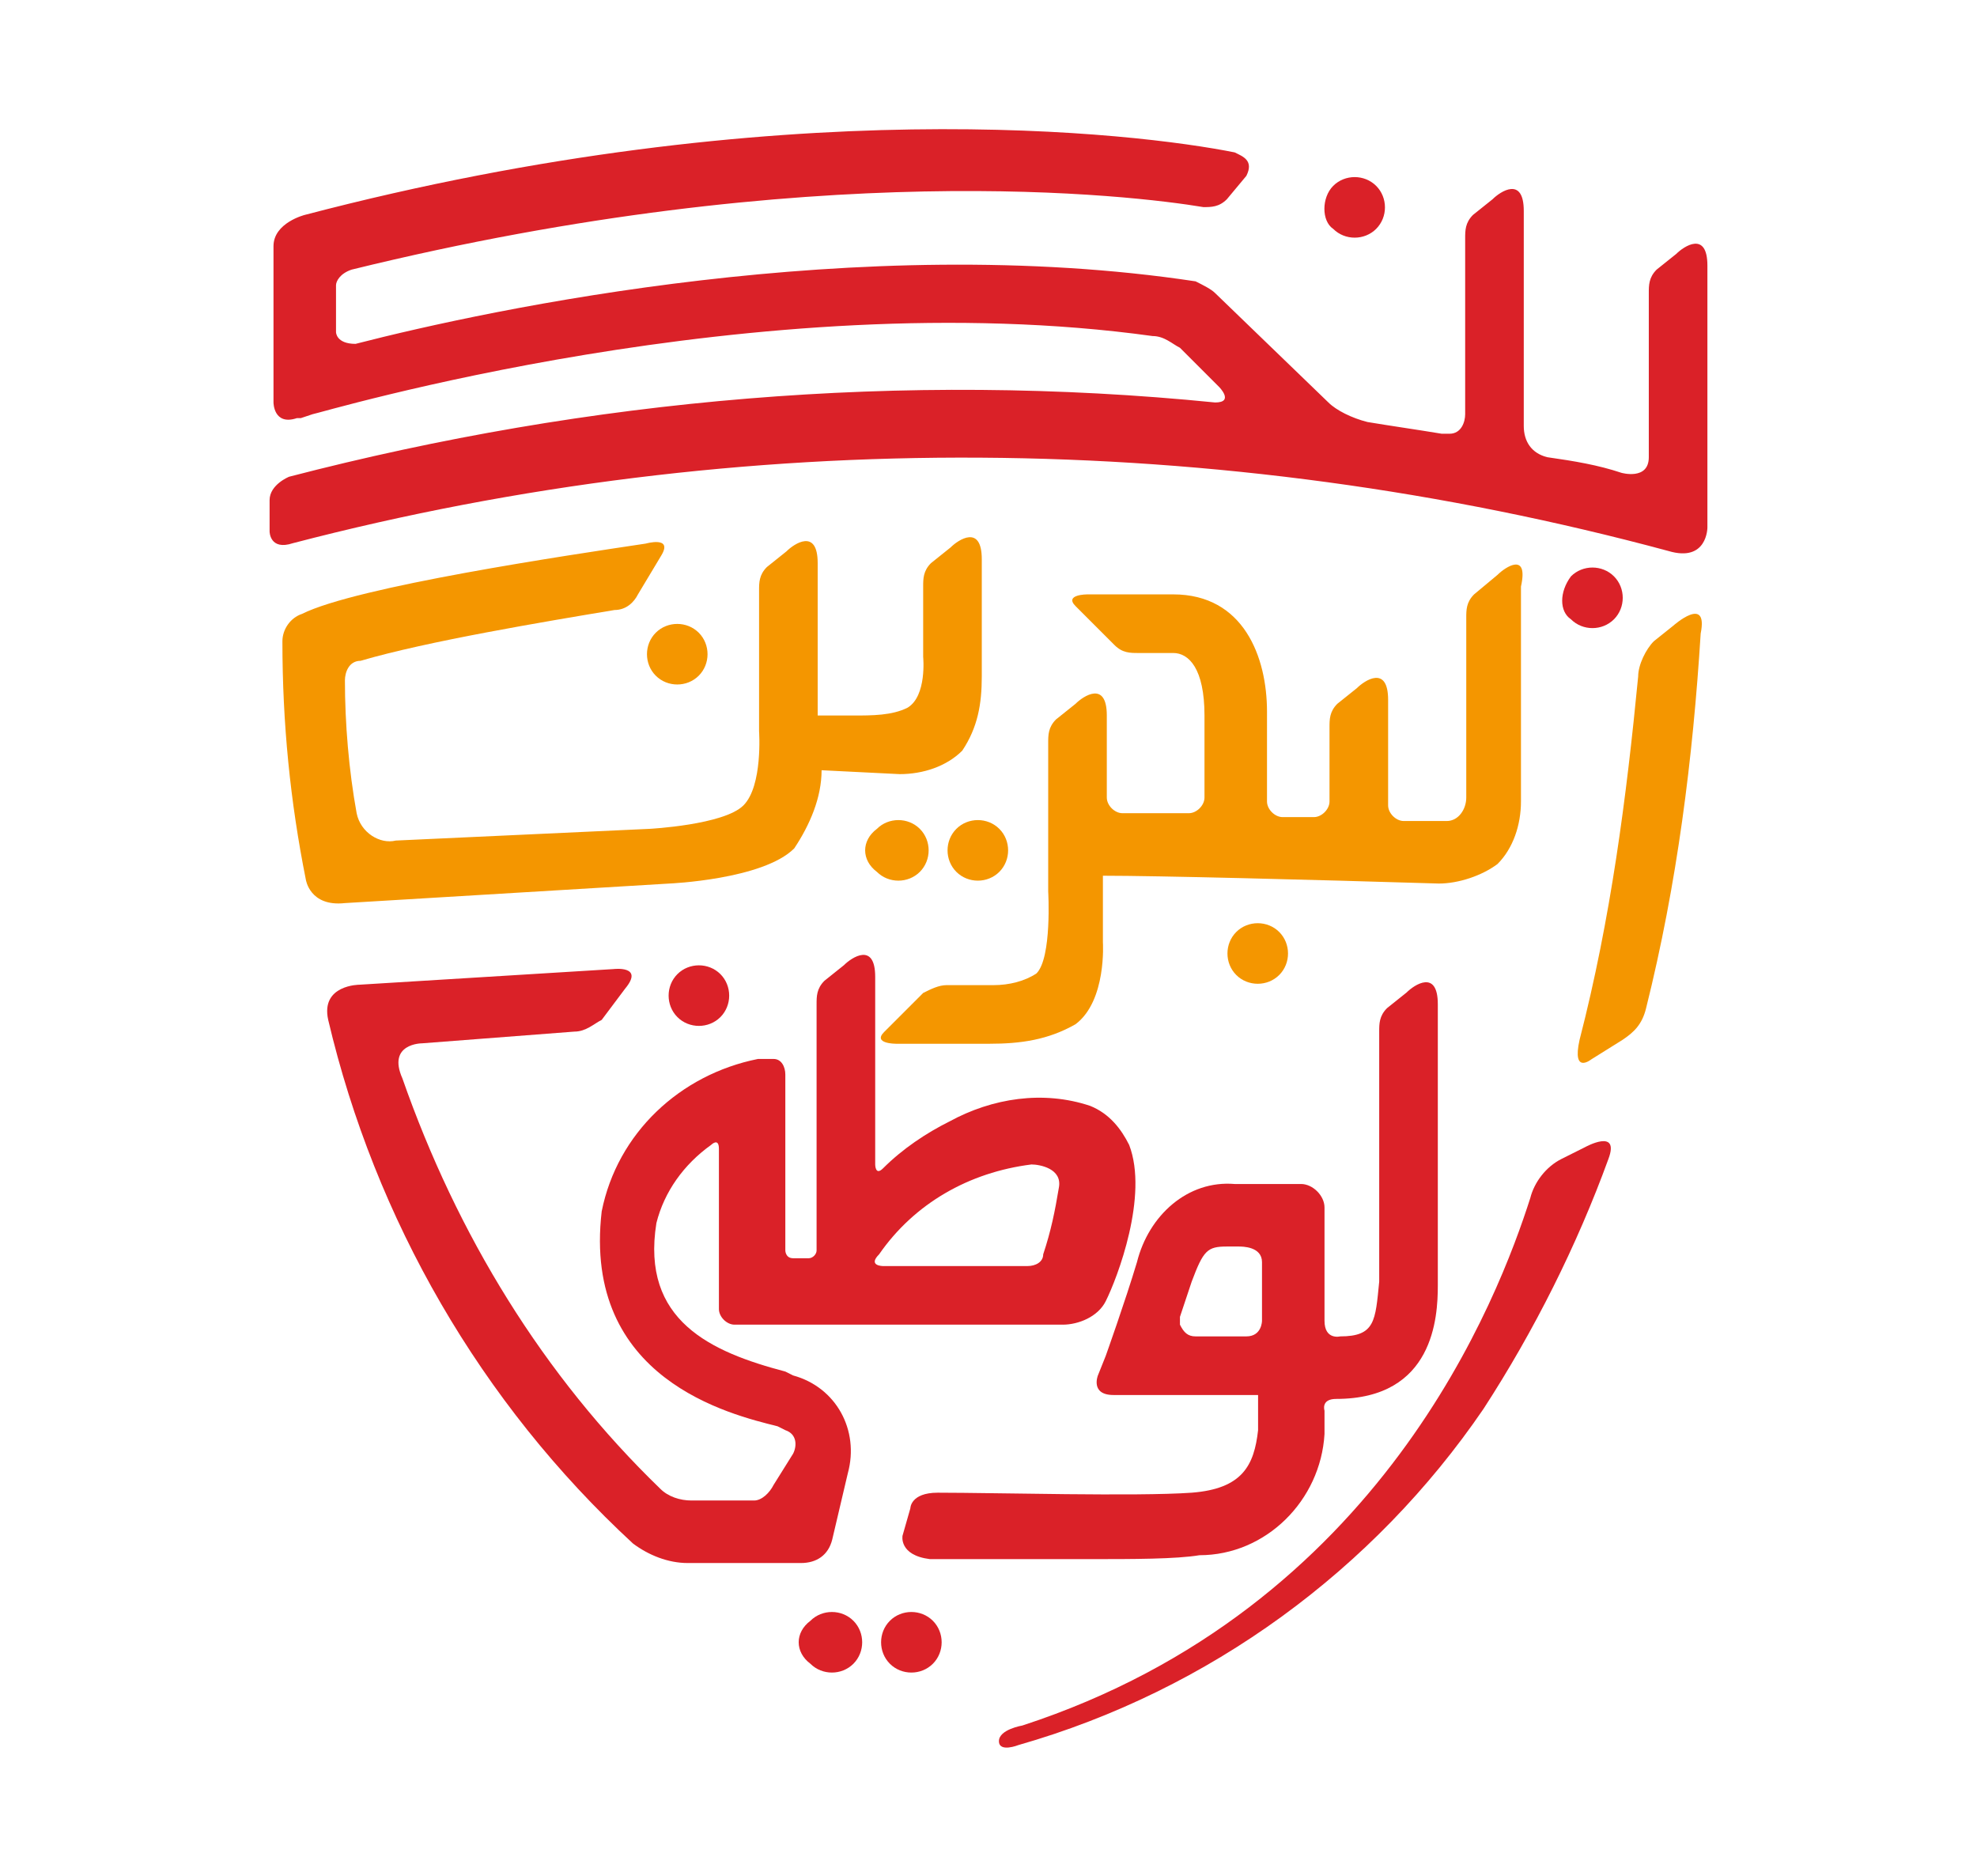
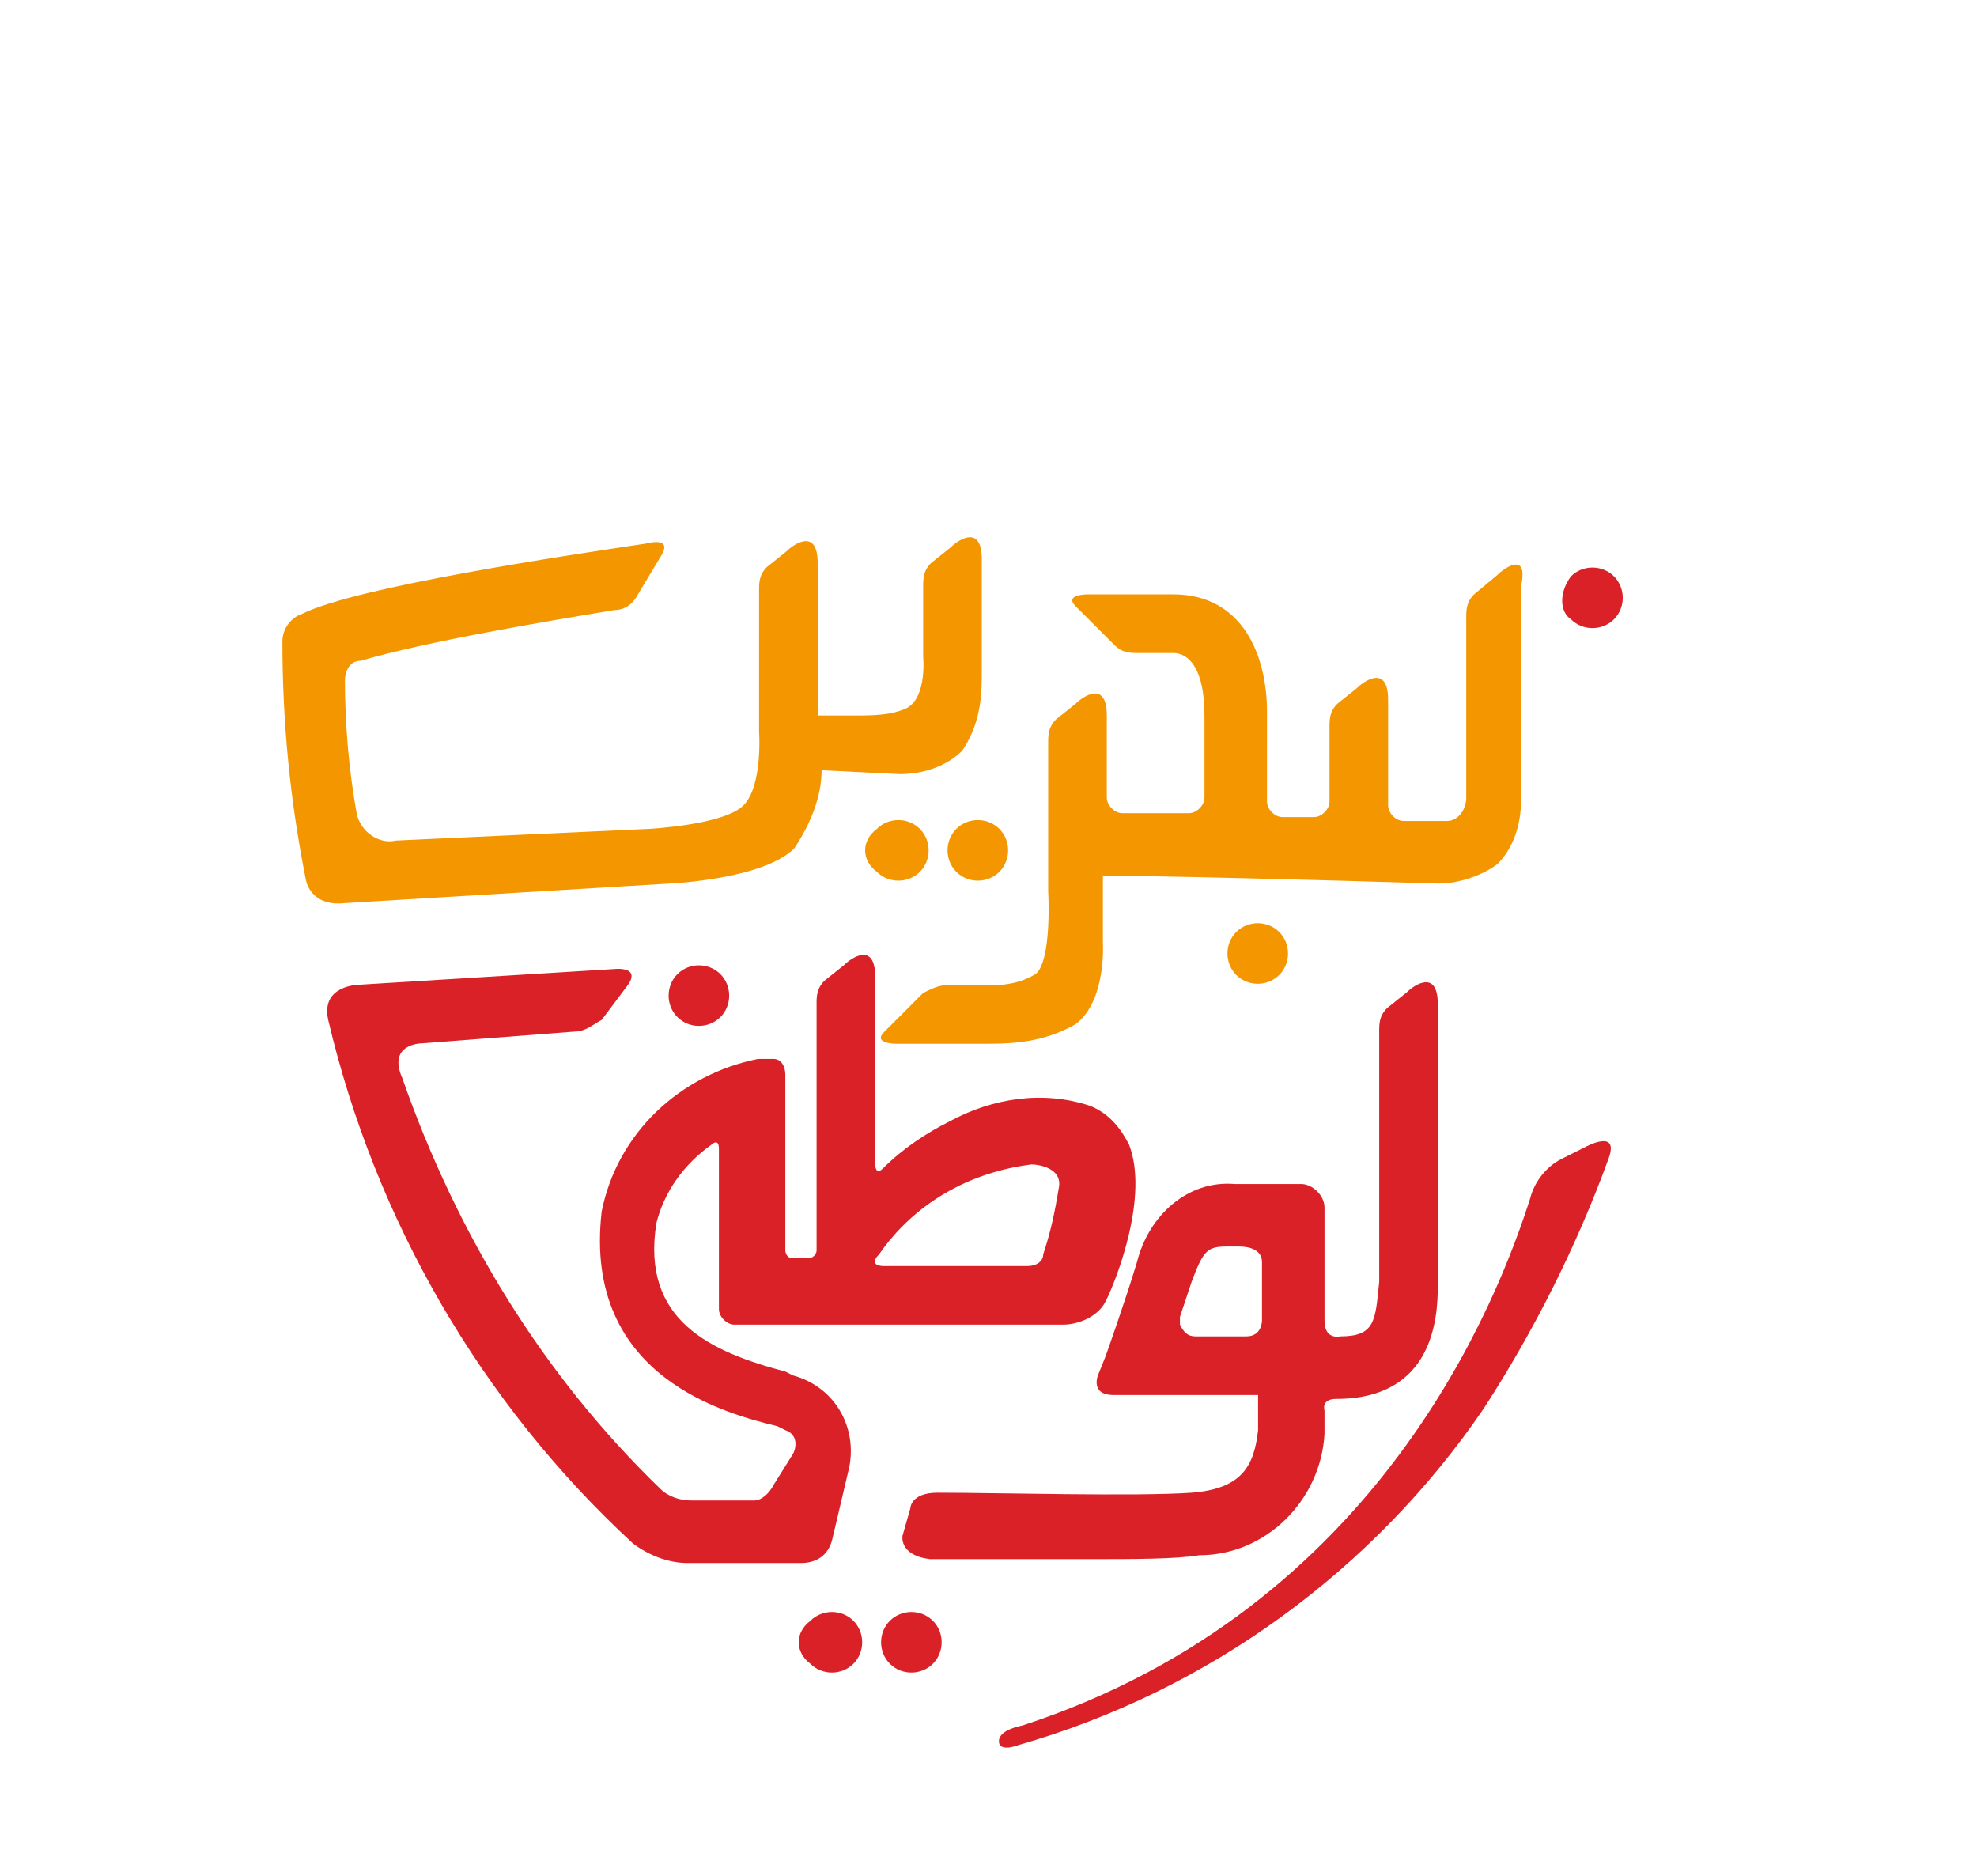
<svg xmlns="http://www.w3.org/2000/svg" version="1.1" id="men-icon2" x="0px" y="0px" width="50.6px" height="48px" viewBox="0 0 50.6 48" style="enable-background:new 0 0 50.6 48;" xml:space="preserve">
  <style type="text/css">
	.st0{fill:#DA2128;}
	.st1{fill:#F49600;}
</style>
  <g>
    <g id="Group_37" transform="translate(102.667 32.058)">
      <path id="Path_14" class="st0" d="M-76.5,12.1c9.2-3,12.2-11,13-13.5c0.1-0.4,0.4-0.8,0.8-1l0.6-0.3c0,0,0.9-0.5,0.6,0.3    C-62.3-0.2-63.4,2-64.7,4c-2.8,4.1-7,7.2-11.9,8.6c0,0-0.5,0.2-0.5-0.1S-76.5,12.1-76.5,12.1z" />
    </g>
    <g id="Group_40" transform="translate(112.422 1.157)">
      <g id="Group_39" transform="translate(0 0)">
        <g id="Group_38" transform="translate(0)">
-           <path id="Rectangle_11" class="st0" d="M-78.3,3.6L-78.3,3.6c0.3-0.3,0.8-0.3,1.1,0l0,0c0.3,0.3,0.3,0.8,0,1.1l0,0      c-0.3,0.3-0.8,0.3-1.1,0l0,0C-78.6,4.5-78.6,3.9-78.3,3.6z" />
-         </g>
+           </g>
      </g>
    </g>
    <g id="Group_43" transform="translate(90.984 15.292)">
      <g id="Group_42" transform="translate(0 0)">
        <g id="Group_41" transform="translate(0)">
-           <path id="Rectangle_12" class="st1" d="M-74.2,0.9L-74.2,0.9c0.3-0.3,0.8-0.3,1.1,0l0,0c0.3,0.3,0.3,0.8,0,1.1l0,0      c-0.3,0.3-0.8,0.3-1.1,0l0,0C-74.5,1.7-74.5,1.2-74.2,0.9z" />
-         </g>
+           </g>
      </g>
    </g>
    <g id="Group_46" transform="translate(91.738 26.129)">
      <g id="Group_45" transform="translate(0 0)">
        <g id="Group_44" transform="translate(0)">
          <path id="Rectangle_13" class="st0" d="M-74.4-1.2L-74.4-1.2c0.3-0.3,0.8-0.3,1.1,0l0,0c0.3,0.3,0.3,0.8,0,1.1l0,0      c-0.3,0.3-0.8,0.3-1.1,0l0,0C-74.7-0.4-74.7-0.9-74.4-1.2z" />
        </g>
      </g>
    </g>
    <g id="Group_49" transform="translate(97.943 21.512)">
      <g id="Group_48" transform="translate(0 0)">
        <g id="Group_47" transform="translate(0)">
          <path id="Rectangle_14" class="st1" d="M-75.5-0.3L-75.5-0.3c0.3-0.3,0.8-0.3,1.1,0l0,0c0.3,0.3,0.3,0.8,0,1.1l0,0      c-0.3,0.3-0.8,0.3-1.1,0l0,0C-75.9,0.5-75.9,0-75.5-0.3z" />
        </g>
      </g>
    </g>
    <g id="Group_52" transform="translate(100.577 21.512)">
      <g id="Group_51" transform="translate(0 0)">
        <g id="Group_50" transform="translate(0)">
          <path id="Rectangle_15" class="st1" d="M-76.1-0.3L-76.1-0.3c0.3-0.3,0.8-0.3,1.1,0l0,0c0.3,0.3,0.3,0.8,0,1.1l0,0      c-0.3,0.3-0.8,0.3-1.1,0l0,0C-76.4,0.5-76.4,0-76.1-0.3z" />
        </g>
      </g>
    </g>
    <g id="Group_55" transform="translate(95.842 46.578)">
      <g id="Group_54" transform="translate(0 0)">
        <g id="Group_53">
          <path id="Rectangle_16" class="st0" d="M-75.1-5.1L-75.1-5.1c0.3-0.3,0.8-0.3,1.1,0l0,0c0.3,0.3,0.3,0.8,0,1.1l0,0      c-0.3,0.3-0.8,0.3-1.1,0l0,0C-75.5-4.3-75.5-4.8-75.1-5.1z" />
        </g>
      </g>
    </g>
    <g id="Group_58" transform="translate(98.476 46.578)">
      <g id="Group_57" transform="translate(0 0)">
        <g id="Group_56" transform="translate(0)">
          <path id="Rectangle_17" class="st0" d="M-75.7-5.1L-75.7-5.1c0.3-0.3,0.8-0.3,1.1,0l0,0c0.3,0.3,0.3,0.8,0,1.1l0,0      c-0.3,0.3-0.8,0.3-1.1,0l0,0C-76-4.3-76-4.8-75.7-5.1z" />
        </g>
      </g>
    </g>
    <g id="Group_61" transform="translate(120.008 13.549)">
      <g id="Group_60" transform="translate(0 0)">
        <g id="Group_59" transform="translate(0)">
          <path id="Rectangle_18" class="st0" d="M-79.8,1.2L-79.8,1.2c0.3-0.3,0.8-0.3,1.1,0l0,0c0.3,0.3,0.3,0.8,0,1.1l0,0      c-0.3,0.3-0.8,0.3-1.1,0l0,0C-80.1,2.1-80.1,1.6-79.8,1.2z" />
        </g>
      </g>
    </g>
-     <path id="Path_15" class="st0" d="M43.7,13.5V6.8c0,0,0,0,0,0c0-0.9-0.6-0.5-0.8-0.3l0,0l0,0l0,0l-0.5,0.4   c-0.2,0.2-0.2,0.4-0.2,0.6v4.2c0,0.6-0.7,0.4-0.7,0.4c-0.6-0.2-1.2-0.3-1.9-0.4c-0.4-0.1-0.6-0.4-0.6-0.8V5.4c0,0,0,0,0,0   c0-0.9-0.6-0.5-0.8-0.3l0,0l0,0l0,0l-0.5,0.4c-0.2,0.2-0.2,0.4-0.2,0.6v4.5c0,0.2-0.1,0.5-0.4,0.5c-0.1,0-0.1,0-0.2,0   c-0.6-0.1-1.3-0.2-1.9-0.3c-0.4-0.1-0.8-0.3-1-0.5l-2.9-2.8c-0.1-0.1-0.3-0.2-0.5-0.3c-8.6-1.3-18,0.7-21.5,1.6h0   C8.6,8.8,8.6,8.5,8.6,8.5l0,0V7.3c0-0.1,0.1-0.3,0.4-0.4c11.8-2.9,20-1.9,21.8-1.6c0.2,0,0.4,0,0.6-0.2l0.5-0.6   c0.2-0.4-0.1-0.5-0.3-0.6C29.1,3.4,20,2.3,7.8,5.5h0c0,0-0.8,0.2-0.8,0.8v4l0,0c0,0,0,0.6,0.6,0.4c0,0,0.1,0,0.1,0L8,10.6   c0.1,0,11.4-3.4,21.5-2c0.3,0,0.5,0.2,0.7,0.3l1,1c0,0,0.4,0.4-0.1,0.4c-8-0.8-16-0.1-23.7,1.9c0,0-0.5,0.2-0.5,0.6v0.8   c0,0,0,0.5,0.6,0.3c11.5-3,23.7-2.9,35.2,0.2C43.7,14.4,43.7,13.5,43.7,13.5z" />
    <path id="Path_16" class="st0" d="M34.2,35.8c2.5,0,2.6-2.1,2.6-2.9c0-1,0-5.8,0-6.3l0,0l0-0.9c0,0,0,0,0,0c0-0.9-0.6-0.5-0.8-0.3   l0,0l0,0l0,0l-0.5,0.4c-0.2,0.2-0.2,0.4-0.2,0.6l0,0.7c0,2.5,0,5,0,5.7c-0.1,1-0.1,1.4-1,1.4c0,0-0.4,0.1-0.4-0.4v-2.9   c0-0.3-0.3-0.6-0.6-0.6c0,0,0,0,0,0h-1.7c-1.2-0.1-2.2,0.8-2.5,2c-0.3,1-0.8,2.4-0.8,2.4l-0.2,0.5c0,0-0.2,0.5,0.4,0.5h3.7v0.9   c-0.1,0.9-0.4,1.5-1.7,1.6c-1.4,0.1-5,0-6.5,0c-0.7,0-0.7,0.4-0.7,0.4l-0.2,0.7c0,0-0.1,0.5,0.7,0.6c1,0,2.6,0,4.1,0   c1.1,0,2.2,0,2.8-0.1c1.7,0,3.1-1.4,3.2-3.1c0,0,0,0,0,0v-0.6C33.9,36.1,33.8,35.8,34.2,35.8z M32.3,32.3v1.5c0,0,0,0.4-0.4,0.4   h-1.3c-0.2,0-0.3-0.1-0.4-0.3c0-0.1,0-0.1,0-0.2c0.1-0.3,0.2-0.6,0.3-0.9c0.3-0.8,0.4-0.9,0.9-0.9h0.3   C31.8,31.9,32.3,31.9,32.3,32.3L32.3,32.3z" />
    <path id="Path_17" class="st0" d="M15.4,26.1l0.6-0.8c0.5-0.6-0.3-0.5-0.3-0.5l-6.5,0.4c0,0-1,0-0.8,0.9c1.2,5.1,3.9,9.8,7.8,13.4   c0.4,0.3,0.9,0.5,1.4,0.5h2.9c0.4,0,0.7-0.2,0.8-0.6l0.4-1.7l0,0c0.3-1.1-0.3-2.2-1.4-2.5c0,0,0,0,0,0l-0.2-0.1   c-1.9-0.5-3.7-1.3-3.3-3.8c0.2-0.8,0.7-1.5,1.4-2c0,0,0.2-0.2,0.2,0.1v4.1l0,0c0,0.2,0.2,0.4,0.4,0.4h8.4c0.4,0,0.9-0.2,1.1-0.6   c0.3-0.6,1.1-2.7,0.6-4c-0.2-0.4-0.5-0.8-1-1c-1.2-0.4-2.5-0.2-3.6,0.4c-0.6,0.3-1.2,0.7-1.7,1.2c-0.2,0.2-0.2-0.1-0.2-0.1v-4.8   c0,0,0,0,0,0c0-0.9-0.6-0.5-0.8-0.3l0,0l0,0l0,0l-0.5,0.4c-0.2,0.2-0.2,0.4-0.2,0.6v6.3c0,0.1-0.1,0.2-0.2,0.2c0,0,0,0,0,0h-0.4   c-0.2,0-0.2-0.2-0.2-0.2v-4.5c0-0.2-0.1-0.4-0.3-0.4l-0.4,0c-2,0.4-3.6,1.9-4,3.9l0,0c-0.5,4.3,3.3,5.2,4.5,5.5l0.2,0.1   c0.3,0.1,0.3,0.4,0.2,0.6L19.8,38c-0.1,0.2-0.3,0.4-0.5,0.4h-1.6c-0.3,0-0.6-0.1-0.8-0.3c-3-2.9-5.2-6.5-6.6-10.5   c-0.4-0.9,0.5-0.9,0.5-0.9l3.9-0.3C15,26.4,15.2,26.2,15.4,26.1z M26.3,32.4h-3.7c0,0-0.4,0-0.1-0.3c0.9-1.3,2.3-2.1,3.9-2.3   c0.2,0,0.8,0.1,0.7,0.6c-0.1,0.6-0.2,1.1-0.4,1.7C26.7,32.3,26.5,32.4,26.3,32.4L26.3,32.4z" />
    <g id="Group_62" transform="translate(79.628 12.911)">
-       <path id="Path_18" class="st1" d="M-36.8,3.1l-0.5,0.4c-0.2,0.2-0.4,0.6-0.4,0.9c-0.3,3.1-0.7,6.2-1.5,9.3    c-0.2,0.9,0.3,0.5,0.3,0.5l0.8-0.5c0.3-0.2,0.5-0.4,0.6-0.8c0.8-3.2,1.2-6.4,1.4-9.6C-35.9,2.3-36.8,3.1-36.8,3.1z" />
      <path id="Path_19" class="st1" d="M-56.6,6.9c0.6,0,1.2-0.2,1.6-0.6c0.4-0.6,0.5-1.2,0.5-1.9V3.6l0,0V1.4c0,0,0,0,0,0    c0-0.9-0.6-0.5-0.8-0.3l0,0l0,0l0,0l-0.5,0.4c-0.2,0.2-0.2,0.4-0.2,0.6v0.6l0,0v1.2c0,0,0.1,1-0.4,1.3c-0.4,0.2-0.9,0.2-1.4,0.2    l-0.9,0V2.8l0,0V1.5c0,0,0,0,0,0c0-0.9-0.6-0.5-0.8-0.3l0,0l0,0l0,0l-0.5,0.4c-0.2,0.2-0.2,0.4-0.2,0.6v1.7l0,0v1.9    c0,0,0.1,1.4-0.4,1.9c-0.5,0.5-2.4,0.6-2.4,0.6l-6.5,0.3c-0.4,0.1-0.9-0.2-1-0.7c0,0,0,0,0,0c-0.2-1.1-0.3-2.3-0.3-3.4    c0-0.2,0.1-0.5,0.4-0.5c1.7-0.5,4.7-1,6.5-1.3c0.3,0,0.5-0.2,0.6-0.4l0.6-1c0.3-0.5-0.4-0.3-0.4-0.3c-2,0.3-7.4,1.1-8.8,1.8    c-0.3,0.1-0.5,0.4-0.5,0.7c0,2.1,0.2,4.1,0.6,6.1c0,0,0.1,0.7,1,0.6l8.3-0.5c0,0,2.4-0.1,3.2-0.9c0.4-0.6,0.7-1.3,0.7-2L-56.6,6.9    z" />
      <path id="Path_20" class="st1" d="M-41.3,1.8L-41.3,1.8L-41.3,1.8L-41.3,1.8l-0.6,0.5c-0.2,0.2-0.2,0.4-0.2,0.6v4.6    c0,0.3-0.2,0.6-0.5,0.6c0,0-0.1,0-0.1,0h-1c-0.2,0-0.4-0.2-0.4-0.4l0,0V5c0,0,0,0,0,0c0-0.9-0.6-0.5-0.8-0.3l0,0l0,0l0,0l-0.5,0.4    c-0.2,0.2-0.2,0.4-0.2,0.6v1.9c0,0.2-0.2,0.4-0.4,0.4l-0.8,0c-0.2,0-0.4-0.2-0.4-0.4V5.3c0-1.4-0.6-3-2.4-3h-2.2    c0,0-0.6,0-0.3,0.3l1,1c0.2,0.2,0.4,0.2,0.6,0.2h0.9c0.4,0,0.8,0.4,0.8,1.6v2.1l0,0c0,0.2-0.2,0.4-0.4,0.4c-0.7,0-1.2,0-1.7,0l0,0    c-0.2,0-0.4-0.2-0.4-0.4V7l0-1.6c0,0,0,0,0,0c0-0.9-0.6-0.5-0.8-0.3l0,0l0,0l0,0l-0.5,0.4c-0.2,0.2-0.2,0.4-0.2,0.6v0.3h0v3.5    c0,0,0.1,1.7-0.3,2.1c-0.3,0.2-0.7,0.3-1.1,0.3H-55l0,0h-0.4c-0.2,0-0.4,0.1-0.6,0.2l-1,1c-0.3,0.3,0.3,0.3,0.3,0.3h1.9l0,0h0.5    c0.8,0,1.5-0.1,2.2-0.5c0.8-0.6,0.7-2.1,0.7-2.1V9.5c1.4,0,5.3,0.1,8.6,0.2c0.5,0,1.1-0.2,1.5-0.5c0.4-0.4,0.6-1,0.6-1.6V2.1    c0,0,0,0,0,0C-40.5,1.2-41.1,1.6-41.3,1.8z" />
    </g>
    <g id="Group_65" transform="translate(109.441 24.751)">
      <g id="Group_64" transform="translate(0 0)">
        <g id="Group_63" transform="translate(0)">
          <path id="Rectangle_19" class="st1" d="M-77.8-0.9L-77.8-0.9c0.3-0.3,0.8-0.3,1.1,0l0,0c0.3,0.3,0.3,0.8,0,1.1l0,0      c-0.3,0.3-0.8,0.3-1.1,0l0,0C-78.1-0.1-78.1-0.6-77.8-0.9z" />
        </g>
      </g>
    </g>
  </g>
</svg>